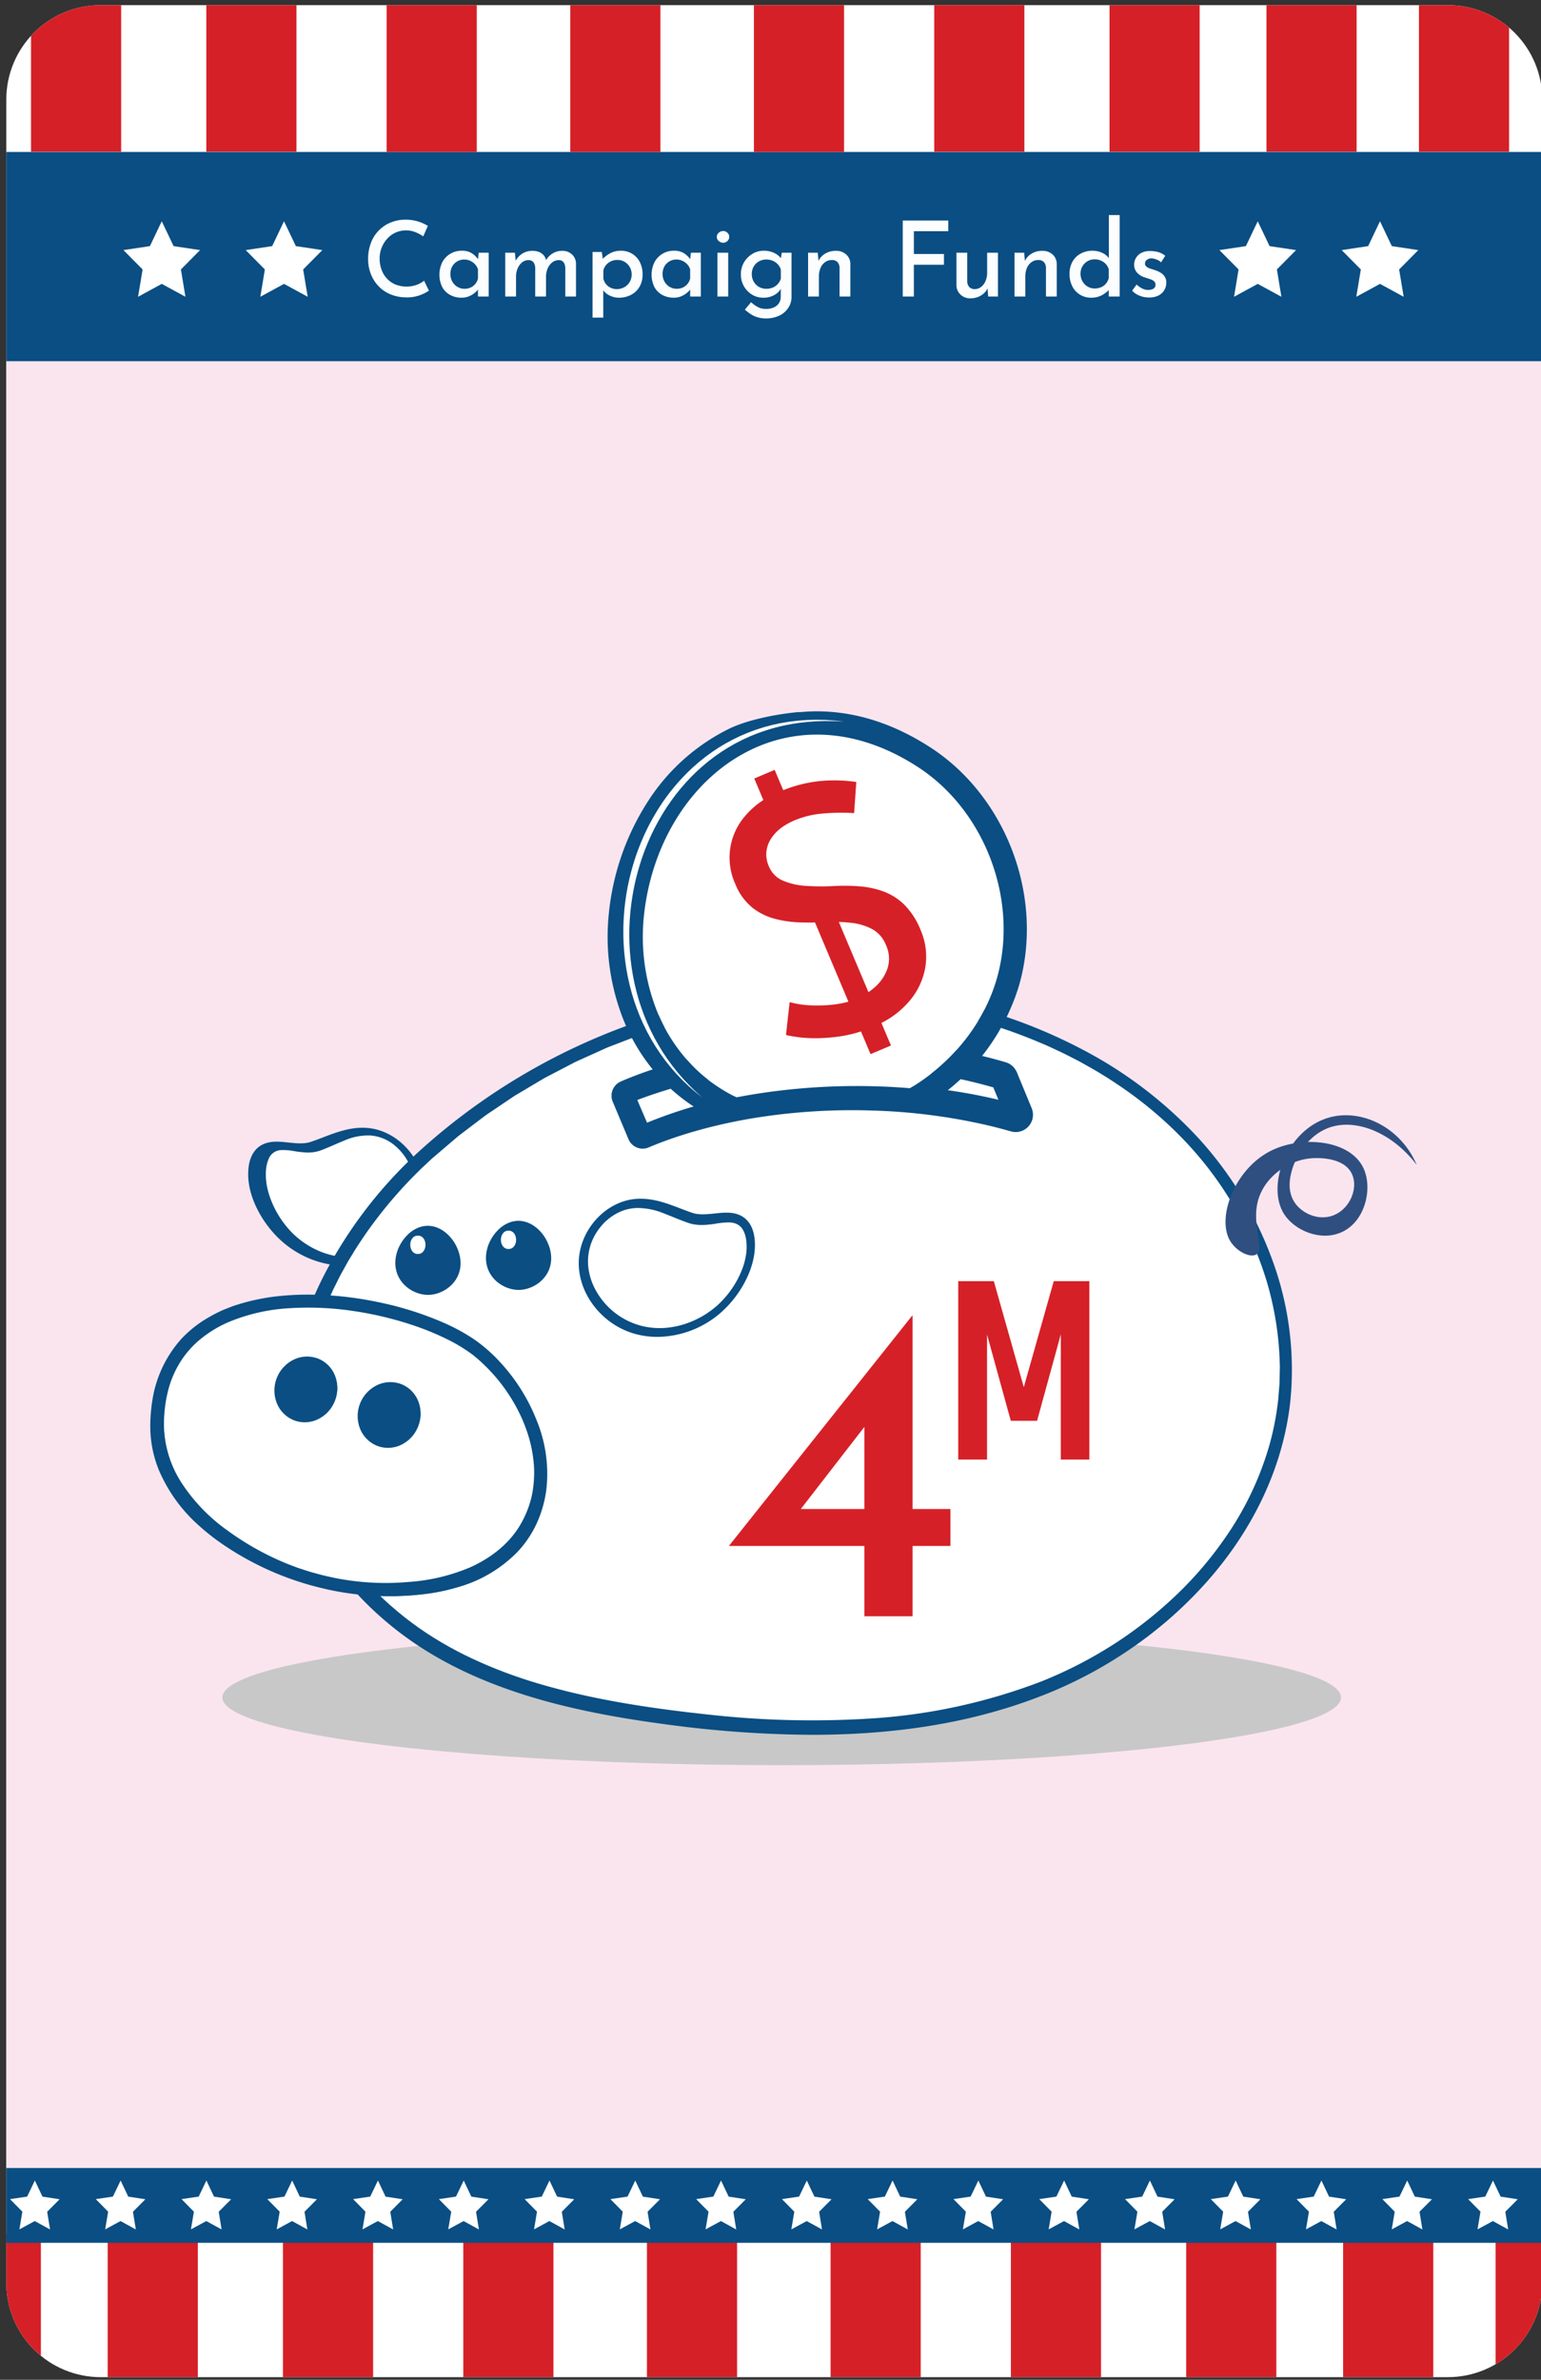
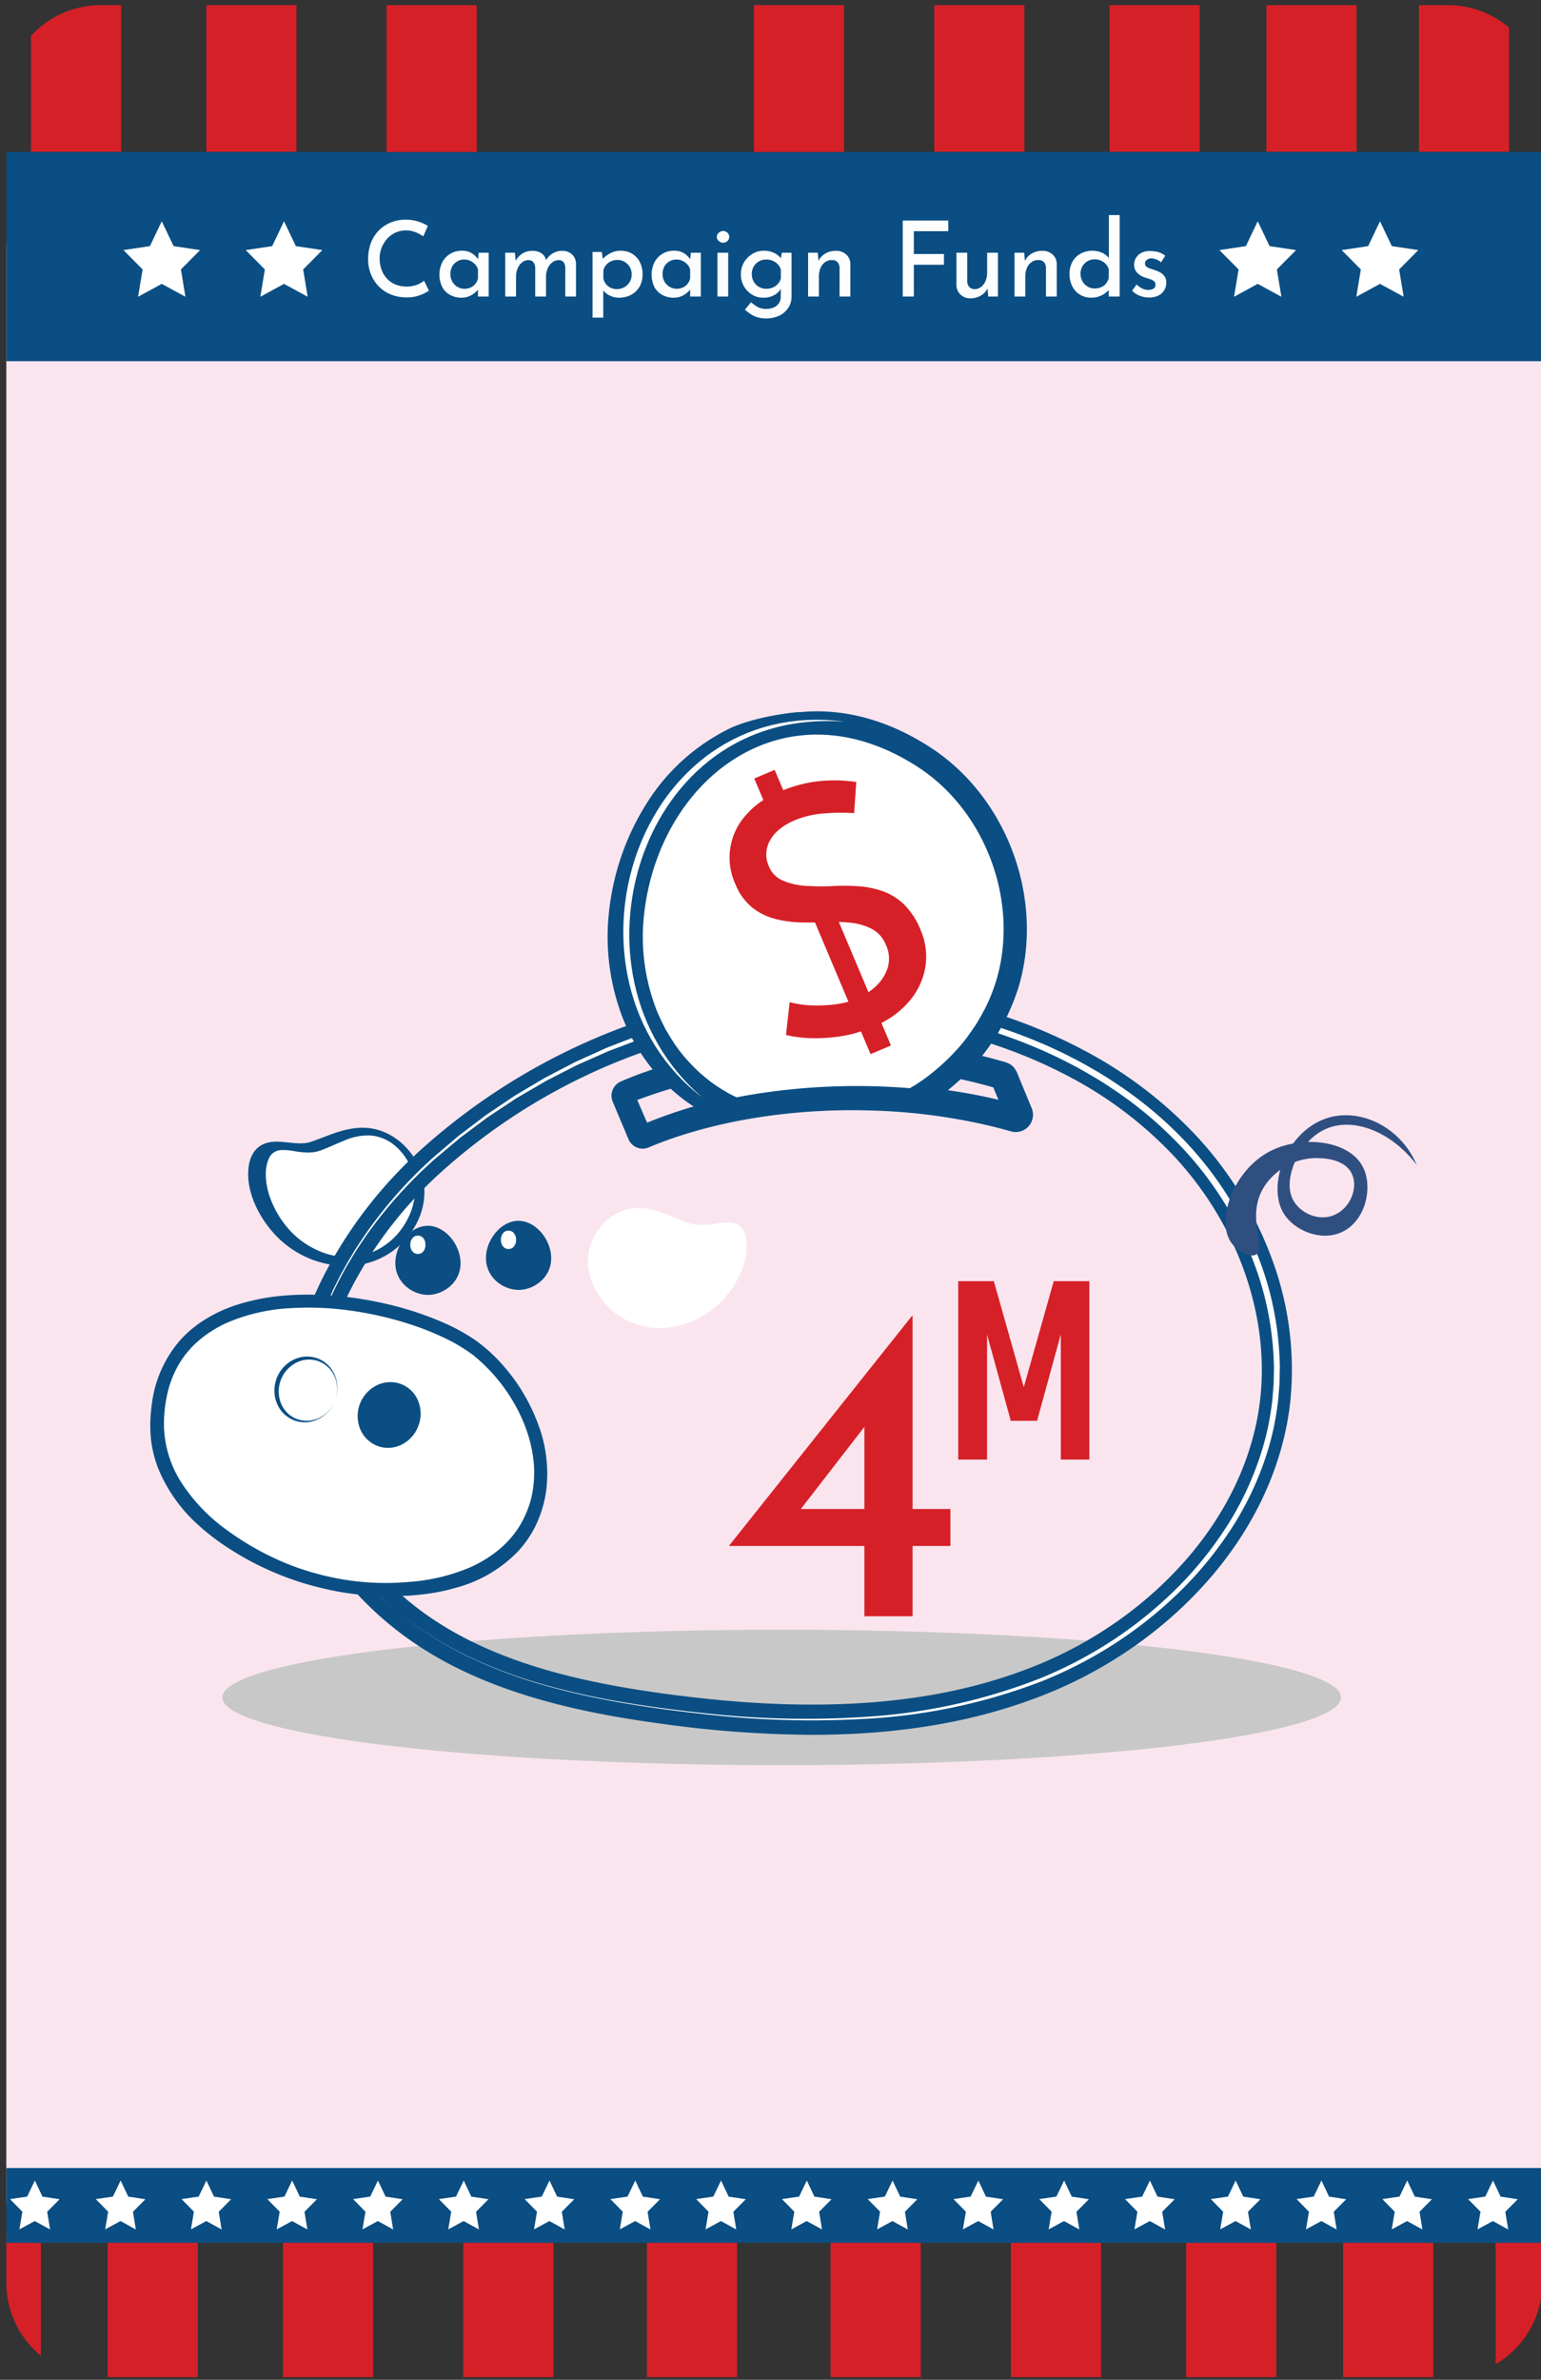
<svg xmlns="http://www.w3.org/2000/svg" viewBox="0 0 548.821 847.303">
  <rect x="0" y="0" width="548.821" height="847.303" fill="#333333" stroke="none" />
  <defs>
    <style>.cls-1{fill:none;}.cls-2{clip-path:url(#clip-path);}.cls-3,.cls-7{fill:#fff;}.cls-3{stroke:#fff;stroke-miterlimit:10;stroke-width:2.571px;}.cls-4{fill:#fae5ef;}.cls-5{fill:#d62027;}.cls-6{fill:#0a4e83;}.cls-8{fill:#c8c8c8;}.cls-9{fill:#2f4f81;}.cls-10{fill:#0c4e83;}.cls-11{fill:#0a4e82;}.cls-12{fill:#fcfdff;}</style>
    <clipPath id="clip-path">
      <path class="cls-1" d="M35.835,1.827H515.686A33.592,33.592,0,0,1,549.278,35.419V812.777a33.589,33.589,0,0,1-33.589,33.589H35.835A33.589,33.589,0,0,1,2.247,812.777V35.415A33.588,33.588,0,0,1,35.835,1.827Z" />
    </clipPath>
  </defs>
  <title>card_type-card</title>
  <g id="new_safe_zone" data-name="new safe zone">
    <g class="cls-2">
-       <rect class="cls-3" x="-29.61" y="-33.239" width="606.137" height="904.394" />
      <rect class="cls-4" x="-29.61" y="86.76" width="606.137" height="698.308" />
      <rect class="cls-5" x="-17.546" y="795.25" width="32.108" height="75.821" />
      <rect class="cls-5" x="478.349" y="795.25" width="32.108" height="75.821" />
      <rect class="cls-5" x="532.655" y="795.25" width="32.108" height="75.821" />
      <rect class="cls-5" x="38.346" y="795.25" width="32.108" height="75.821" />
      <rect class="cls-5" x="422.456" y="795.25" width="32.108" height="75.821" />
      <rect class="cls-5" x="100.779" y="795.25" width="32.108" height="75.821" />
      <rect class="cls-5" x="360.024" y="795.25" width="32.108" height="75.821" />
      <rect class="cls-5" x="164.995" y="795.334" width="32.108" height="75.821" />
      <rect class="cls-5" x="295.807" y="795.334" width="32.108" height="75.821" />
      <rect class="cls-5" x="230.401" y="795.334" width="32.108" height="75.821" />
      <rect class="cls-1" x="-17.546" y="795.419" width="528.003" height="75.652" />
      <rect class="cls-6" x="-28.471" y="771.905" width="605.646" height="26.64" />
      <polygon class="cls-7" points="104.055 776.356 106.77 782.094 112.872 783.029 108.443 787.478 109.469 793.779 104.017 790.791 98.549 793.75 99.609 787.454 95.203 782.982 101.31 782.079 104.055 776.356" />
      <polygon class="cls-7" points="134.603 776.356 137.317 782.094 143.419 783.029 138.99 787.478 140.016 793.779 134.564 790.791 129.096 793.75 130.156 787.454 125.751 782.982 131.858 782.079 134.603 776.356" />
      <polygon class="cls-7" points="42.961 776.356 45.675 782.094 51.777 783.029 47.348 787.478 48.374 793.779 42.922 790.791 37.454 793.75 38.514 787.454 34.109 782.982 40.216 782.079 42.961 776.356" />
      <polygon class="cls-7" points="73.508 776.356 76.223 782.094 82.325 783.029 77.896 787.478 78.922 793.779 73.47 790.791 68.002 793.75 69.061 787.454 64.656 782.982 70.763 782.079 73.508 776.356" />
      <polygon class="cls-7" points="226.245 776.356 228.959 782.094 235.061 783.029 230.632 787.478 231.658 793.779 226.206 790.791 220.738 793.75 221.798 787.454 217.393 782.982 223.499 782.079 226.245 776.356" />
      <polygon class="cls-7" points="256.792 776.356 259.507 782.094 265.609 783.029 261.18 787.478 262.205 793.779 256.753 790.791 251.286 793.75 252.345 787.454 247.94 782.982 254.047 782.079 256.792 776.356" />
      <polygon class="cls-7" points="165.15 776.356 167.865 782.094 173.967 783.029 169.538 787.478 170.563 793.779 165.112 790.791 159.644 793.75 160.703 787.454 156.298 782.982 162.405 782.079 165.15 776.356" />
      <polygon class="cls-7" points="195.697 776.356 198.412 782.094 204.514 783.029 200.085 787.478 201.111 793.779 195.659 790.791 190.191 793.75 191.251 787.454 186.845 782.982 192.952 782.079 195.697 776.356" />
      <polygon class="cls-7" points="12.414 776.356 15.128 782.094 21.23 783.029 16.801 787.478 17.827 793.779 12.375 790.791 6.907 793.75 7.967 787.454 3.562 782.982 9.668 782.079 12.414 776.356" />
      <polygon class="cls-7" points="470.623 776.356 473.338 782.094 479.44 783.029 475.011 787.478 476.037 793.779 470.585 790.791 465.117 793.75 466.176 787.454 461.771 782.982 467.878 782.079 470.623 776.356" />
      <polygon class="cls-7" points="501.171 776.356 503.885 782.094 509.987 783.029 505.558 787.478 506.584 793.779 501.132 790.791 495.664 793.75 496.724 787.454 492.319 782.982 498.425 782.079 501.171 776.356" />
      <polygon class="cls-7" points="409.529 776.356 412.243 782.094 418.345 783.029 413.916 787.478 414.942 793.779 409.49 790.791 404.022 793.75 405.082 787.454 400.677 782.982 406.783 782.079 409.529 776.356" />
      <polygon class="cls-7" points="440.076 776.356 442.791 782.094 448.893 783.029 444.463 787.478 445.489 793.779 440.037 790.791 434.57 793.75 435.629 787.454 431.224 782.982 437.331 782.079 440.076 776.356" />
      <polygon class="cls-7" points="531.718 776.356 534.433 782.094 540.534 783.029 536.105 787.478 537.131 793.779 531.679 790.791 526.212 793.75 527.271 787.454 522.866 782.982 528.973 782.079 531.718 776.356" />
      <polygon class="cls-7" points="348.434 776.356 351.149 782.094 357.251 783.029 352.822 787.478 353.847 793.779 348.395 790.791 342.928 793.75 343.987 787.454 339.582 782.982 345.689 782.079 348.434 776.356" />
      <polygon class="cls-7" points="378.981 776.356 381.696 782.094 387.798 783.029 383.369 787.478 384.395 793.779 378.943 790.791 373.475 793.75 374.535 787.454 370.129 782.982 376.236 782.079 378.981 776.356" />
      <polygon class="cls-7" points="287.339 776.356 290.054 782.094 296.156 783.029 291.727 787.478 292.753 793.779 287.301 790.791 281.833 793.75 282.893 787.454 278.487 782.982 284.594 782.079 287.339 776.356" />
      <polygon class="cls-7" points="317.887 776.356 320.601 782.094 326.703 783.029 322.274 787.478 323.3 793.779 317.848 790.791 312.38 793.75 313.44 787.454 309.035 782.982 315.141 782.079 317.887 776.356" />
      <ellipse id="Shadow" class="cls-8" cx="278.395" cy="604.358" rx="199.205" ry="24.118" />
      <g id="Pig">
        <path class="cls-6" d="M123.128,450.714a34.806,34.806,0,0,1-22.18-8.28C94.127,436.692,87.332,425.86,88.53,415.644c.359-3.06,1.679-7.025,5.927-8.537,2.587-.92,5.345-.631,8.265-.325,2.717.285,5.526.58,7.901-.207h0c1.417-.47,2.829-1.01,4.325-1.582,4.764-1.822,9.69-3.708,15.227-3.443,11.453.545,21.248,11.504,20.963,23.45-.263,10.99-8.56,21.318-19.728,24.558A29.722,29.722,0,0,1,123.128,450.714Zm-24.623-36.272a4.457,4.457,0,0,0-1.382.16c-.447.159-.643,1.548-.693,1.969-.604,5.145,2.57,13.826,9.64,19.778,6.59,5.548,15.666,7.734,23.124,5.571,7.798-2.262,13.813-9.617,13.992-17.109.183-7.673-6.199-14.973-13.39-15.315-3.87-.183-7.824,1.327-12.007,2.927-1.512.578-3.076,1.177-4.665,1.703-4.002,1.326-8.011.906-11.233.568C100.741,414.573,99.492,414.442,98.505,414.442Z" />
        <path class="cls-7" d="M113.992,409.801c5.615-2.009,11.117-5.205,17.025-4.901,8.975.462,16.36,9.976,16.146,19.676a23.345,23.345,0,0,1-15.849,21.148c-8.629,2.703-18.312-.195-25.186-6.444-5.784-5.258-11.296-15.09-10.367-23.636C96.877,405.368,106.009,412.657,113.992,409.801Z" />
        <path class="cls-7" d="M113.953,409.692c2.924-1.06,5.723-2.429,8.636-3.589a21.075,21.075,0,0,1,9.334-1.827,15.361,15.361,0,0,1,8.941,3.799,20.201,20.201,0,0,1,5.578,7.948l.426,1.143.32,1.177a23.04,23.04,0,0,1,.484,2.383,20.438,20.438,0,0,1,.07,4.834,23.92,23.92,0,0,1-2.883,9.04,24.789,24.789,0,0,1-14.215,11.96,23.53,23.53,0,0,1-9.555.852,27.422,27.422,0,0,1-9.216-2.827,30.568,30.568,0,0,1-7.835-5.665,34.885,34.885,0,0,1-5.722-7.761,34.29,34.29,0,0,1-1.991-4.405,25.932,25.932,0,0,1-1.3-4.679,21.564,21.564,0,0,1-.332-4.879,12.858,12.858,0,0,1,1.118-4.861,4.906,4.906,0,0,1,4.197-2.845,20.582,20.582,0,0,1,4.769.364,35.987,35.987,0,0,0,4.621.496A13.345,13.345,0,0,0,113.953,409.692Zm.078.217c-2.993,1.103-6.243.795-9.323.569a17.669,17.669,0,0,0-4.545.054,4.144,4.144,0,0,0-1.862.815,3.888,3.888,0,0,0-1.108,1.614,12.432,12.432,0,0,0-.558,4.272,24.735,24.735,0,0,0,.567,4.404,33.641,33.641,0,0,0,15.671,21.025,25.154,25.154,0,0,0,17.441,2.68,20.422,20.422,0,0,0,8.121-4.001,22.447,22.447,0,0,0,5.763-7.091,17.577,17.577,0,0,0,.929-2.099,19.994,19.994,0,0,0,.711-2.176,20.85,20.85,0,0,0,.624-4.501,19.269,19.269,0,0,0-.378-4.474,21.059,21.059,0,0,0-1.412-4.238A21.495,21.495,0,0,0,139.53,409.6a15.718,15.718,0,0,0-7.77-3.887,19.568,19.568,0,0,0-8.974.948C119.819,407.565,116.972,408.865,114.031,409.909Z" />
        <path class="cls-6" d="M289.184,617.665a399.892,399.892,0,0,1-53.95-3.989c-20.396-2.777-36.583-6.286-50.94-11.042-18.414-6.1-33.477-14.167-46.052-24.662h0c-11.891-9.925-20.985-21.254-27.03-33.672a88.306,88.306,0,0,1-8.886-37.344,102.604,102.604,0,0,1,3.246-27.038,125.664,125.664,0,0,1,9.89-26.004,157.866,157.866,0,0,1,35.126-45.181,224.881,224.881,0,0,1,87.682-48.42c33.43-9.597,68.032-10.916,100.065-3.816a186.965,186.965,0,0,1,47.684,17.443,152.285,152.285,0,0,1,40.376,30.824,130.796,130.796,0,0,1,26.715,43.777,113.024,113.024,0,0,1,6.389,50.783c-2.541,22.518-12.633,44.403-29.186,63.288a147.946,147.946,0,0,1-26.535,23.664,155.36,155.36,0,0,1-31.255,16.894c-20.385,8.152-42.606,12.764-67.932,14.1Q297.056,617.665,289.184,617.665ZM145.129,569.72c11.52,9.615,25.436,17.043,42.545,22.711,13.713,4.543,29.286,7.909,49.01,10.595,25.149,3.425,47.176,4.572,67.338,3.508,24.132-1.274,45.233-5.639,64.508-13.347a144.587,144.587,0,0,0,29.089-15.724,137.182,137.182,0,0,0,24.609-21.938c15.101-17.228,24.295-37.079,26.588-57.408,3.35-29.695-7.984-61.868-30.321-86.064a141.587,141.587,0,0,0-37.543-28.635,176.219,176.219,0,0,0-44.945-16.429c-30.288-6.714-63.06-5.45-94.773,3.654a214.07,214.07,0,0,0-83.469,46.089A147.017,147.017,0,0,0,125.04,458.789c-8.107,15.924-12.245,32.513-11.968,47.973a77.633,77.633,0,0,0,7.804,32.833C126.251,550.639,134.411,560.775,145.129,569.72Z" />
-         <path class="cls-7" d="M141.685,573.846c26.041,21.734,60.665,29.929,94.274,34.505,45.08,6.139,92.323,6.718,134.567-10.174s78.53-54.249,83.631-99.458c3.69-32.7-9.391-66.133-31.713-90.312s-53.146-39.544-85.274-46.665c-64.518-14.3-134.268,7.264-182.994,50.99C106.842,455.208,84.517,526.131,141.685,573.846Z" />
        <path class="cls-7" d="M141.685,573.846a123.96,123.96,0,0,0,25.13,15.919,166.383,166.383,0,0,0,27.928,10.328c19.164,5.347,38.937,8.094,58.692,10.148a325.572,325.572,0,0,0,59.519.686,203.963,203.963,0,0,0,57.75-13.461A151.46,151.46,0,0,0,396.91,583.593a147.472,147.472,0,0,0,22.898-18.794,130.463,130.463,0,0,0,18.28-23.236A111.19,111.19,0,0,0,449.974,514.59a96.186,96.186,0,0,0,2.953-14.448c.188-1.216.285-2.442.374-3.669l.293-3.678c.054-1.228.051-2.459.08-3.688.003-1.23.09-2.46.001-3.689a110.502,110.502,0,0,0-4.777-29.053,123.534,123.534,0,0,0-30.211-50.15,139.833,139.833,0,0,0-22.793-18.775c-4.082-2.776-8.364-5.244-12.682-7.635-2.194-1.131-4.377-2.29-6.603-3.356-2.245-1.03-4.455-2.136-6.746-3.065a182.807,182.807,0,0,0-28.071-9.458c-4.786-1.26-9.671-2.042-14.524-2.981-2.418-.53-4.887-.728-7.339-1.041l-7.365-.872a207.204,207.204,0,0,0-59.044,3.856c-.607.121-1.218.223-1.822.358l-1.801.454-3.602.909c-2.395.628-4.817,1.162-7.191,1.867l-7.09,2.227L228.47,369.817c-1.168.411-2.32.868-3.481,1.299l-6.956,2.624c-1.17.41-2.295.932-3.428,1.433l-3.399,1.505-3.4,1.505c-1.128.511-2.282.972-3.371,1.565l-6.621,3.386-3.311,1.695-3.211,1.875-6.424,3.751c-1.088.598-2.093,1.328-3.134,2l-3.102,2.053-3.103,2.053c-1.037.681-2.077,1.357-3.054,2.122l-5.962,4.452c-.988.749-2.002,1.468-2.969,2.243l-2.849,2.393-5.699,4.787c-.957.79-1.833,1.669-2.754,2.5-.901.851-1.84,1.663-2.711,2.546-14.19,13.824-26.063,30.255-33.597,48.659l-1.378,3.459-1.219,3.518-.606,1.76c-.19.591-.351,1.19-.527,1.785l-1.038,3.576-.861,3.622-.427,1.812-.336,1.831-.658,3.665-.457,3.695-.224,1.848-.12,1.858c-.075,1.239-.172,2.477-.23,3.716.02,2.481-.114,4.968.099,7.444a82.233,82.233,0,0,0,13.823,41.932A103.718,103.718,0,0,0,141.685,573.846Zm0,0a103.77,103.77,0,0,1-19.982-22.011,82.399,82.399,0,0,1-13.966-41.968c-.22-2.482-.093-4.974-.12-7.463.054-1.243.147-2.484.219-3.727l.115-1.863.219-1.854.448-3.707.65-3.677.332-1.837.422-1.818.854-3.635,1.03-3.589c.175-.597.335-1.199.523-1.792l.603-1.767,1.212-3.531,1.372-3.473.689-1.735.765-1.703,1.53-3.406,1.67-3.339c.549-1.117,1.111-2.228,1.733-3.307l1.812-3.265c.618-1.081,1.288-2.13,1.931-3.196,1.26-2.149,2.686-4.192,4.061-6.268a158.345,158.345,0,0,1,19.205-22.843c.869-.893,1.806-1.716,2.705-2.578.919-.841,1.794-1.731,2.749-2.532l5.685-4.848,2.844-2.424c.966-.785,1.977-1.514,2.963-2.274l5.955-4.515c.977-.776,2.016-1.463,3.052-2.154l3.101-2.086,3.102-2.086c1.042-.683,2.046-1.425,3.135-2.033l6.428-3.817,3.214-1.909,3.315-1.728,6.632-3.454c1.092-.604,2.248-1.076,3.379-1.599l3.408-1.539,3.408-1.539c1.136-.513,2.265-1.045,3.439-1.467l6.979-2.693c1.166-.443,2.322-.91,3.495-1.333l3.56-1.147,7.123-2.295c2.385-.727,4.82-1.284,7.229-1.934l3.622-.942,1.811-.471c.607-.141,1.222-.249,1.833-.375a206.523,206.523,0,0,1,59.559-4.28l7.448.859c2.48.309,4.977.504,7.424,1.032,4.911.933,9.855,1.713,14.696,2.972a184.956,184.956,0,0,1,28.426,9.487c2.321.934,4.564,2.047,6.84,3.084,2.259,1.074,4.474,2.242,6.701,3.382,4.385,2.411,8.734,4.902,12.885,7.707a141.261,141.261,0,0,1,23.213,19.022,125.812,125.812,0,0,1,30.62,51.163,112.666,112.666,0,0,1,4.786,29.644c.086,1.254-.005,2.511-.012,3.766-.033,1.255-.034,2.512-.093,3.766l-.309,3.755c-.095,1.252-.199,2.504-.394,3.746a98.226,98.226,0,0,1-3.057,14.738,110.95,110.95,0,0,1-12.263,27.378,132.204,132.204,0,0,1-18.696,23.414,148.996,148.996,0,0,1-23.274,18.82,152.756,152.756,0,0,1-26.534,13.8,204.907,204.907,0,0,1-58.125,13.106,331.983,331.983,0,0,1-59.616-1.08c-19.763-2.112-39.539-4.918-58.705-10.324a166.528,166.528,0,0,1-27.919-10.416A124.006,124.006,0,0,1,141.685,573.846Z" />
        <path class="cls-6" d="M138.789,568.233a99.712,99.712,0,0,1-24.224-3.018A106.615,106.615,0,0,1,78.772,548.676a67.462,67.462,0,0,1-16.75-16.626,43.217,43.217,0,0,1-7.986-24.686h0c.022-16.624,6.6-29.531,19.022-37.327,17.078-10.717,40.58-9.217,53.069-7.37,18.271,2.703,36.069,9.427,45.343,17.129a66.039,66.039,0,0,1,18.684,25.656c4.693,11.623,5.268,23.198,1.662,33.474a38.891,38.891,0,0,1-16.465,20.351,58.223,58.223,0,0,1-22.467,7.926A97,97,0,0,1,138.789,568.233ZM62.994,507.381c-.008,6.042,1.998,12.052,5.96,17.862A57.798,57.798,0,0,0,83.32,539.416a98.503,98.503,0,0,0,33.072,15.277,90.869,90.869,0,0,0,35.404,1.841,50.276,50.276,0,0,0,19.386-6.77A28.943,28.943,0,0,0,183.56,534.755c3.256-9.278.999-18.507-1.468-24.616a56.215,56.215,0,0,0-15.721-21.505c-8.046-6.683-24.66-12.831-41.341-15.299a102.14,102.14,0,0,0-26.05-.696c-8.716.997-16.04,3.326-21.771,6.922-9.549,5.992-14.199,15.092-14.216,27.819Z" />
        <path class="cls-6" d="M138.789,568.313a101.976,101.976,0,0,1-24.351-2.915,105.922,105.922,0,0,1-33.748-14.643,79.356,79.356,0,0,1-9.798-7.54,55.397,55.397,0,0,1-14.396-20.006,41.487,41.487,0,0,1-2.846-12.079,46.486,46.486,0,0,1-.054-6.202,58.184,58.184,0,0,1,.642-6.153,42.321,42.321,0,0,1,10.361-22.087,41.294,41.294,0,0,1,9.661-7.619,52.341,52.341,0,0,1,5.497-2.792l2.874-1.118c.957-.376,1.954-.637,2.929-.96a77.251,77.251,0,0,1,12.048-2.539,99.559,99.559,0,0,1,12.296-.717,122.979,122.979,0,0,1,24.476,2.607,116.146,116.146,0,0,1,23.527,7.357,68.533,68.533,0,0,1,10.894,5.919,55.351,55.351,0,0,1,9.348,8.195,66.175,66.175,0,0,1,13.089,20.966,49.795,49.795,0,0,1,3.328,24.459,41.889,41.889,0,0,1-3.428,11.961,37.682,37.682,0,0,1-6.972,10.27,47.704,47.704,0,0,1-21.081,12.429,70.998,70.998,0,0,1-12.036,2.491A97.371,97.371,0,0,1,138.789,568.313Zm0-.16a97.125,97.125,0,0,0,12.226-.834A64.179,64.179,0,0,0,162.952,564.68c7.73-2.52,15.035-6.683,20.442-12.72a39,39,0,0,0,9.662-21.704,49.385,49.385,0,0,0-3.355-23.676,66.009,66.009,0,0,0-12.778-20.433,53.748,53.748,0,0,0-9.018-8.015,66.987,66.987,0,0,0-10.611-5.853,126.029,126.029,0,0,0-47.399-10.461,79.525,79.525,0,0,0-24.174,2.919c-.967.316-1.958.568-2.907.935l-2.853,1.091a51.843,51.843,0,0,0-5.454,2.733,39.171,39.171,0,0,0-9.501,7.567,38.694,38.694,0,0,0-6.609,10.168,43.576,43.576,0,0,0-3.28,11.679,57.618,57.618,0,0,0-.517,6.06,45.321,45.321,0,0,0,.163,6.06,41.227,41.227,0,0,0,2.959,11.682,49.237,49.237,0,0,0,5.976,10.493,67.322,67.322,0,0,0,8.13,8.991,78.076,78.076,0,0,0,9.558,7.522c3.377,2.27,6.844,4.41,10.434,6.336a105.02,105.02,0,0,0,22.719,8.94A97.725,97.725,0,0,0,138.789,568.153Z" />
        <path class="cls-6" d="M63.074,507.381a28.777,28.777,0,0,0,1.922,10.062,36.158,36.158,0,0,0,5.028,8.942,60.136,60.136,0,0,0,15.178,13.72,102.399,102.399,0,0,0,37.812,15.321,91.55,91.55,0,0,0,20.451,1.485,87.11,87.11,0,0,0,10.232-1.025,53.875,53.875,0,0,0,9.909-2.678,39.862,39.862,0,0,0,9.075-4.753,30.018,30.018,0,0,0,7.22-7.199,28.358,28.358,0,0,0,4.68-19.433,45.462,45.462,0,0,0-6.904-19.055,57.222,57.222,0,0,0-6.145-8.148,47.767,47.767,0,0,0-7.511-6.831,73.956,73.956,0,0,0-18.433-8.68,126.137,126.137,0,0,0-19.93-4.838,112.03,112.03,0,0,0-20.448-1.337A68.211,68.211,0,0,0,85.1,476.328c-6.416,2.209-12.468,5.983-16.481,11.568a28.027,28.027,0,0,0-4.269,9.282A41.714,41.714,0,0,0,63.074,507.381Zm-.16,0a41.921,41.921,0,0,1,1.167-10.272,28.794,28.794,0,0,1,11.456-16.871,40.355,40.355,0,0,1,9.201-4.897,65.825,65.825,0,0,1,20.415-3.927,105.417,105.417,0,0,1,20.758,1.228c3.432.511,6.834,1.203,10.207,2.012,3.371.815,6.718,1.743,10,2.877a75.418,75.418,0,0,1,18.775,9.035,53.746,53.746,0,0,1,13.832,15.564,46.495,46.495,0,0,1,6.728,19.611,29.596,29.596,0,0,1-5.091,19.839c-4.047,5.723-10.14,9.634-16.557,12.146a68.528,68.528,0,0,1-20.294,4.075,90.698,90.698,0,0,1-20.729-1.07,93.508,93.508,0,0,1-19.961-5.776,95.747,95.747,0,0,1-18.184-10.02,61.141,61.141,0,0,1-14.951-14.303,39.509,39.509,0,0,1-4.939-9.097A28.999,28.999,0,0,1,62.914,507.381Z" />
        <path class="cls-7" d="M58.515,507.373c-.021,15.914,11.105,28.593,22.531,36.673C102.337,559.102,127.81,565.47,152.34,561.869c14.242-2.091,29.779-9.161,35.347-25.028,6.685-19.05-4.602-40.861-18.767-52.626C145.523,464.783,58.59,449.491,58.515,507.373Z" />
        <path class="cls-7" d="M58.633,507.373a34.303,34.303,0,0,0,1.879,11.054,39.988,39.988,0,0,0,5.168,9.947,61.54,61.54,0,0,0,16.197,15.339,108.728,108.728,0,0,0,41.175,16.803c1.831.364,3.684.581,5.532.852,1.851.236,3.714.375,5.575.537a95.554,95.554,0,0,0,11.21.032c.933-.063,1.871-.078,2.801-.18l2.793-.295c.935-.083,1.86-.212,2.782-.363.927-.126,1.844-.305,2.76-.491a54.747,54.747,0,0,0,10.682-3.349,40.818,40.818,0,0,0,9.591-5.721,33.522,33.522,0,0,0,7.364-8.331c.242-.397.51-.779.73-1.188l.632-1.243.633-1.243.515-1.296a18.29,18.29,0,0,0,.905-2.634c.238-.898.519-1.785.722-2.689a39.395,39.395,0,0,0,.595-11.075,47.336,47.336,0,0,0-2.438-10.83l-.988-2.601c-.348-.859-.768-1.69-1.144-2.537-.196-.42-.374-.848-.585-1.262l-.658-1.227c-.454-.809-.842-1.654-1.348-2.433a61.12,61.12,0,0,0-14.487-16.662,55.11,55.11,0,0,0-9.521-5.612,94.636,94.636,0,0,0-10.356-4.15,129.038,129.038,0,0,0-21.731-5.242,113.185,113.185,0,0,0-22.29-1.268,68.285,68.285,0,0,0-21.761,4.325,40.303,40.303,0,0,0-9.664,5.442,32.967,32.967,0,0,0-7.538,8.154C60.245,492.219,58.674,499.891,58.633,507.373Zm-.236,0a48.777,48.777,0,0,1,1.231-11.246,35.84,35.84,0,0,1,4.178-10.538,32.055,32.055,0,0,1,3.335-4.636,32.457,32.457,0,0,1,4.079-4.019,42.131,42.131,0,0,1,9.738-6.024,65.686,65.686,0,0,1,22.236-5.138,107.466,107.466,0,0,1,22.794,1.023,123.445,123.445,0,0,1,22.157,5.404,96.985,96.985,0,0,1,10.574,4.369,57.341,57.341,0,0,1,9.858,5.96A61.207,61.207,0,0,1,183.332,500.01a56.83,56.83,0,0,1,4.628,10.484,48.798,48.798,0,0,1,2.2,11.24,40.54,40.54,0,0,1-.892,11.401,36.734,36.734,0,0,1-4.423,10.511c-4.076,6.501-10.43,11.258-17.328,14.359a67.832,67.832,0,0,1-22.056,5.242,92.241,92.241,0,0,1-22.735-.804l-2.814-.48-2.789-.61c-1.869-.371-3.695-.913-5.535-1.401-1.838-.497-3.632-1.141-5.45-1.705-1.777-.681-3.572-1.323-5.317-2.083A99.523,99.523,0,0,1,81.028,544.926,62.972,62.972,0,0,1,65.169,528.72,38.88,38.88,0,0,1,58.397,507.373Z" />
-         <path class="cls-6" d="M234.135,475.983a29.707,29.707,0,0,1-8.282-1.155c-11.168-3.24-19.465-13.568-19.728-24.558-.286-11.947,9.51-22.905,20.963-23.45,5.535-.263,10.463,1.621,15.228,3.443,1.495.572,2.907,1.112,4.324,1.582h0c2.375.787,5.185.492,7.901.207,2.92-.306,5.678-.596,8.265.325,2.345.834,5.277,2.992,5.927,8.536.549,4.682-.574,9.915-3.247,15.133a38.444,38.444,0,0,1-9.17,11.656A34.813,34.813,0,0,1,234.135,475.983ZM228.116,434.75c-.217,0-.433.005-.65.015-7.191.343-13.573,7.643-13.39,15.316.179,7.492,6.194,14.847,13.992,17.108,7.458,2.164,16.534-.024,23.124-5.571,5.277-4.442,10.449-12.884,9.64-19.778-.05-.422-.246-1.81-.693-1.969-.886-.315-2.95-.099-4.77.092-3.221.338-7.231.758-11.233-.568h0c-1.589-.526-3.152-1.125-4.664-1.703C235.524,436.182,231.781,434.75,228.116,434.75Z" />
        <path class="cls-7" d="M245.389,435.62c-5.974-1.979-11.826-5.127-18.112-4.827-9.547.455-17.404,9.827-17.176,19.383s7.68,18.17,16.86,20.833,19.481-.192,26.793-6.348c6.153-5.18,12.017-14.865,11.029-23.284C263.596,431.254,253.881,438.434,245.389,435.62Z" />
        <path class="cls-7" d="M245.352,435.732c-3.056-1-6.024-2.256-9.102-3.12a23.543,23.543,0,0,0-9.295-1.041,17.075,17.075,0,0,0-4.385,1.197c-.347.151-.68.336-1.02.501a7.072,7.072,0,0,0-.99.553l-.97.59-.912.681a21.059,21.059,0,0,0-5.779,6.975,18.013,18.013,0,0,0-2.086,8.864,18.898,18.898,0,0,0,.7,4.611,21.098,21.098,0,0,0,1.83,4.339,22.568,22.568,0,0,0,14.849,10.769,26.934,26.934,0,0,0,9.291.205,31.344,31.344,0,0,0,8.845-2.773,30.21,30.21,0,0,0,7.605-5.227,35.478,35.478,0,0,0,5.78-7.219,28.972,28.972,0,0,0,3.6-8.453l.246-1.116.158-1.126a8.977,8.977,0,0,0,.112-1.129,9.65,9.65,0,0,0,.046-1.132,9.491,9.491,0,0,0-.774-4.27,4.087,4.087,0,0,0-3.415-2.095,26.877,26.877,0,0,0-4.721.02C251.779,436.533,248.452,436.786,245.352,435.732Zm.074-.224c3.06.987,6.324.662,9.471.176a27.536,27.536,0,0,1,4.88-.452,6.731,6.731,0,0,1,2.569.557,5.01,5.01,0,0,1,2.083,1.819,7.92,7.92,0,0,1,1.042,2.461,12.68,12.68,0,0,1,.26,1.266l.13,1.269a18.748,18.748,0,0,1-.327,5.054,24.336,24.336,0,0,1-1.448,4.808,31.888,31.888,0,0,1-2.218,4.471,34.576,34.576,0,0,1-6.263,7.722,32.542,32.542,0,0,1-8.335,5.433,30.684,30.684,0,0,1-9.554,2.621,26.56,26.56,0,0,1-9.828-.806,25.983,25.983,0,0,1-15.205-11.638,22.42,22.42,0,0,1-3.18-9.25,19.27,19.27,0,0,1,1.628-9.803,20.295,20.295,0,0,1,2.658-4.281,23.427,23.427,0,0,1,1.692-1.881c.308-.289.633-.56.953-.836a8.739,8.739,0,0,1,.998-.782,17.446,17.446,0,0,1,4.453-2.41,16.279,16.279,0,0,1,4.965-.932,24.907,24.907,0,0,1,9.595,1.932C239.461,433.175,242.388,434.486,245.426,435.508Z" />
        <path class="cls-6" d="M228.872,408.966a5.448,5.448,0,0,1-5.016-3.348l-5.589-13.407a5.454,5.454,0,0,1,2.878-7.09c8.961-3.835,24.071-9.035,45.167-12.024a233.052,233.052,0,0,1,61.622-.405A189.158,189.158,0,0,1,357.96,378.976a5.414,5.414,0,0,1,3.474,3.121l5.304,12.723a5.436,5.436,0,0,1-6.502,7.32,180.707,180.707,0,0,0-26.728-5.434,224.802,224.802,0,0,0-59.426.385c-20.197,2.861-34.572,7.797-43.075,11.435A5.42,5.42,0,0,1,228.872,408.966Zm-1.908-17.328,3.425,8.215a183.555,183.555,0,0,1,42.536-10.93,233.053,233.053,0,0,1,61.607-.403,188.68,188.68,0,0,1,22.395,4.199l-2.588-6.209a180.808,180.808,0,0,0-27.43-5.634,224.814,224.814,0,0,0-59.44.387A175.308,175.308,0,0,0,226.964,391.639Z" />
        <path class="cls-6" d="M228.872,408.966a5.464,5.464,0,0,1-4.458-2.305,12.816,12.816,0,0,1-1.125-2.346l-1.009-2.401-4.035-9.605a5.538,5.538,0,0,1,.351-5.059,5.411,5.411,0,0,1,1.847-1.85,24.188,24.188,0,0,1,2.383-1.076q4.819-1.986,9.773-3.624a203.217,203.217,0,0,1,40.693-8.876,231.055,231.055,0,0,1,41.699-1.072c6.948.467,13.881,1.216,20.765,2.341a191.462,191.462,0,0,1,20.412,4.535l1.256.363c.413.127.829.225,1.314.418a6.148,6.148,0,0,1,2.399,1.725,8.194,8.194,0,0,1,1.36,2.487l.995,2.407,3.984,9.645a6.16,6.16,0,0,1-5.597,8.386,6.373,6.373,0,0,1-1.46-.144c-.503-.119-.861-.235-1.295-.352l-2.502-.684q-2.508-.664-5.034-1.257a208.118,208.118,0,0,0-41.158-5.23,218.637,218.637,0,0,0-41.48,2.615,189.413,189.413,0,0,0-20.336,4.445q-5.015,1.401-9.935,3.118c-1.636.581-3.266,1.18-4.879,1.822-.809.316-1.611.646-2.412.982A5.87,5.87,0,0,1,228.872,408.966Zm0,0a5.861,5.861,0,0,0,2.51-.606c.799-.341,1.6-.675,2.407-.996,1.61-.651,3.237-1.26,4.87-1.85q4.907-1.752,9.923-3.175a189.591,189.591,0,0,1,20.329-4.562,222.545,222.545,0,0,1,41.537-3.188c6.956.127,13.911.54,20.831,1.302a174.544,174.544,0,0,1,20.616,3.398q2.548.587,5.08,1.238l2.526.675a7.383,7.383,0,0,0,2.345.43,4.72,4.72,0,0,0,3.796-2.117,4.664,4.664,0,0,0,.45-4.304l-4.024-9.59-1.009-2.401a6.686,6.686,0,0,0-1.116-2.063,4.57,4.57,0,0,0-1.795-1.275c-.322-.13-.753-.237-1.17-.361l-1.246-.359a189.941,189.941,0,0,0-20.222-4.611c-6.818-1.153-13.71-1.936-20.616-2.439a233.369,233.369,0,0,0-41.517.502A199.674,199.674,0,0,0,232.67,380.92q-4.947,1.617-9.779,3.565a24.145,24.145,0,0,0-2.366,1.052,5.26,5.26,0,0,0-1.806,1.789,5.405,5.405,0,0,0-.367,4.939l3.981,9.627.996,2.407a12.793,12.793,0,0,0,1.108,2.346A5.449,5.449,0,0,0,228.872,408.966Z" />
        <path class="cls-6" d="M226.964,391.639l3.518,8.176-.131-.055a170.692,170.692,0,0,1,30.789-9.276,223.403,223.403,0,0,1,31.936-4.137,230.411,230.411,0,0,1,32.218.472c5.354.46,10.701,1.049,16.016,1.903q7.969,1.276,15.812,3.223l-.932,1.082-2.575-6.215.507.452a181.137,181.137,0,0,0-31.619-6.173,238.744,238.744,0,0,0-32.245-1.252,220.026,220.026,0,0,0-32.115,3.338A168.757,168.757,0,0,0,226.964,391.639Zm0,0a169.121,169.121,0,0,1,31.043-9.189,215.585,215.585,0,0,1,32.209-3.792,219.64,219.64,0,0,1,32.439,1.01,182.669,182.669,0,0,1,31.901,6.089l.361.103.146.349,2.602,6.204.618,1.473-1.549-.391q-7.761-1.958-15.669-3.262c-5.264-.869-10.576-1.477-15.896-1.957a239.664,239.664,0,0,0-32.026-.647,222.344,222.344,0,0,0-31.832,3.712,178.095,178.095,0,0,0-30.884,8.606l-.094.036-.037-.091Z" />
        <path class="cls-6" d="M363.041,396.361a1.443,1.443,0,0,1-1.126,1.975,3.318,3.318,0,0,1-1.224-.215l-1.158-.316c-1.546-.412-3.095-.816-4.653-1.178-3.12-.711-6.249-1.383-9.407-1.895-3.153-.533-6.321-.97-9.494-1.337s-6.367-.562-9.545-.851a303.196,303.196,0,0,0-38.245-.12c-6.359.437-12.729.962-19.041,1.934a170.734,170.734,0,0,0-18.798,3.703,143.667,143.667,0,0,0-18.19,5.996l-2.214.911c-.199.077-.329.147-.611.238a1.737,1.737,0,0,1-2.026-.894l-1.928-4.434-3.824-8.815a2.434,2.434,0,0,1-.231-.758,2.001,2.001,0,0,1,.112-.888,1.96,1.96,0,0,1,.495-.751,1.983,1.983,0,0,1,.363-.274c.066-.039.134-.07.202-.104l.14-.059,2.223-.945,2.228-.937,2.255-.864,2.257-.864,2.284-.785c1.525-.518,3.048-1.043,4.595-1.488,3.072-.971,6.188-1.782,9.301-2.609,3.135-.733,6.269-1.476,9.437-2.058a213.825,213.825,0,0,1,38.387-3.938,209.195,209.195,0,0,1,38.431,3.212,190.237,190.237,0,0,1,18.736,4.502l2.304.694,1.15.352.575.176a1.591,1.591,0,0,1,.615.324,1.556,1.556,0,0,1,.415.566l.226.562.447,1.115.894,2.229Zm-.218.091-3.75-8.846-.954-2.205-.477-1.102-.237-.546a1.076,1.076,0,0,0-.3-.386,1.095,1.095,0,0,0-.447-.216l-.578-.16-1.157-.316-2.325-.589a177.924,177.924,0,0,0-18.813-3.602,280.246,280.246,0,0,0-38.151-2.229c-6.367.158-12.736.405-19.076,1.037-3.179.23-6.332.693-9.498,1.046-3.146.493-6.308.9-9.434,1.519a189.78,189.78,0,0,0-18.618,4.282c-1.541.406-3.057.893-4.576,1.372l-2.284.704-2.257.78-2.258.78-2.23.853-2.228.861-.139.054-.066.031a.618.618,0,0,0-.119.082.625.625,0,0,0-.171.235.68.68,0,0,0-.05.291,1.131,1.131,0,0,0,.118.385l3.569,8.921,1.778,4.431a.876.876,0,0,0,.611.472c.276.062.483-.037.905-.209l2.238-.894a179.96,179.96,0,0,1,18.304-5.965,219.813,219.813,0,0,1,37.89-6.855,193.378,193.378,0,0,1,38.526.604c3.186.437,6.377.785,9.55,1.294s6.331,1.089,9.468,1.763c3.136.681,6.265,1.38,9.368,2.187,1.551.406,3.104.798,4.648,1.23l1.157.325a3.15,3.15,0,0,0,1.12.216A1.197,1.197,0,0,0,362.823,396.452Z" />
        <ellipse class="cls-6" cx="138.957" cy="503.933" rx="11.385" ry="10.725" transform="translate(-380.72 447.424) rotate(-68.378)" />
        <path class="cls-6" d="M148.928,507.885a12.17,12.17,0,0,1-5.692,6.349,10.717,10.717,0,0,1-8.62.652,10.904,10.904,0,0,1-6.37-6.176,12.247,12.247,0,0,1,6.18-15.599,10.893,10.893,0,0,1,8.874-.136,10.713,10.713,0,0,1,5.832,6.384A12.173,12.173,0,0,1,148.928,507.885Zm0,0a11.436,11.436,0,0,0-.005-8.445,10.095,10.095,0,0,0-5.918-5.717,9.921,9.921,0,0,0-7.976.629,11.519,11.519,0,0,0-5.501,13.871,9.91,9.91,0,0,0,5.38,5.925,10.092,10.092,0,0,0,8.23-.113A11.438,11.438,0,0,0,148.928,507.885Z" />
-         <ellipse class="cls-6" cx="109.309" cy="494.831" rx="11.385" ry="10.725" transform="translate(-390.982 414.112) rotate(-68.378)" />
        <path class="cls-6" d="M119.279,498.783a12.168,12.168,0,0,1-5.692,6.349,10.716,10.716,0,0,1-8.62.652,10.903,10.903,0,0,1-6.37-6.177,12.245,12.245,0,0,1,6.18-15.599,10.892,10.892,0,0,1,8.874-.136,10.712,10.712,0,0,1,5.832,6.384A12.176,12.176,0,0,1,119.279,498.783Zm0,0a11.435,11.435,0,0,0-.005-8.446,10.094,10.094,0,0,0-5.918-5.717,9.92,9.92,0,0,0-7.975.629,11.518,11.518,0,0,0-5.501,13.871,9.91,9.91,0,0,0,5.38,5.925,10.091,10.091,0,0,0,8.23-.113A11.44,11.44,0,0,0,119.279,498.783Z" />
      </g>
      <g id="Coin">
        <path class="cls-7" d="M324.118,387.45q3.039-1.813,5.923-3.941c11.948-8.834,20.741-21.031,24.759-34.345s3.44-28.339-1.627-42.308-14.256-25.87-25.876-33.511c-11.911-7.833-24.307-11.797-36.338-11.797a53.814,53.814,0,0,0-23.23,5.266c-20.932,9.93-35.653,32.693-38.417,59.406h0a71.594,71.594,0,0,0,3.34,30.139A60.276,60.276,0,0,0,248.59,381.419a57.354,57.354,0,0,0,13.686,9.283c3.362-.648,6.91-1.248,10.648-1.778A231.686,231.686,0,0,1,324.118,387.45Z" />
        <path class="cls-6" d="M360.95,304.035c-5.671-15.633-16.008-28.988-29.107-37.602-11.465-7.54-23.347-11.889-35.316-12.925a63.301,63.301,0,0,0-11.92.081.878.878,0,0,0,.035-.085c-7.368.638-17.865,2.588-24.717,5.84a72.316,72.316,0,0,0-29.15,25.949,90.121,90.121,0,0,0-13.95,40.08,79.928,79.928,0,0,0,3.733,33.646A68.56,68.56,0,0,0,238.729,387.51a63.84,63.84,0,0,0,8.637,6.666c4.155-1.146,8.744-2.253,13.769-3.252.377-.075.759-.149,1.142-.223A57.354,57.354,0,0,1,248.59,381.419a60.276,60.276,0,0,1-15.939-25.061,71.594,71.594,0,0,1-3.34-30.139h0c2.764-26.713,17.485-49.476,38.417-59.406a53.814,53.814,0,0,1,23.23-5.266c12.031,0,24.427,3.964,36.338,11.797,11.62,7.642,20.809,19.543,25.876,33.511s5.645,28.994,1.627,42.308-12.811,25.512-24.759,34.345q-2.878,2.128-5.923,3.941,1.888.153,3.776.336,3.319.322,6.638.736c.731.091,1.462.191,2.193.292a75.73,75.73,0,0,0,25.995-37.259C367.25,336.544,366.621,319.668,360.95,304.035Z" />
        <path class="cls-7" d="M300.733,256.94l-2.125-.109-1.159-.062c-.213-.016-.436-.009-.668-.014l-.725-.008c-1.004-.005-2.154-.046-3.446.013l-2.036.061-2.229.165-.587.043c-.198.014-.397.028-.597.055l-1.226.142c-.832.1-1.696.178-2.578.339a66.118,66.118,0,0,0-11.651,2.847c-1.033.373-2.098.721-3.148,1.172l-1.601.65-1.597.735-.808.372-.203.093-.199.102-.4.206-1.614.83c-.135.071-.273.136-.406.212l-.399.229-.802.46-.808.463-.406.233-.397.252-1.6,1.013c-.134.085-.27.168-.403.256l-.393.273-.79.549c-1.071.713-2.091,1.524-3.141,2.316l-.196.15-.19.158-.381.317-.765.636-.77.637c-.251.22-.498.447-.748.671l-.75.675-.376.339c-.125.113-.253.224-.372.345l-1.458,1.428-.366.359c-.12.121-.235.249-.354.373l-.706.751-.709.754-.178.189-.171.196-.341.392-1.37,1.577-1.317,1.639-.331.411c-.11.137-.211.282-.318.422l-.631.851-.633.853c-.108.141-.208.287-.308.434l-.301.44c-.398.589-.811,1.17-1.205,1.766l-1.149,1.815a82.514,82.514,0,0,0-4.125,7.618c-1.231,2.631-2.334,5.334-3.301,8.087-.944,2.761-1.755,5.566-2.428,8.394-.653,2.833-1.16,5.687-1.538,8.535l-.244,2.137c-.046.355-.071.712-.099,1.067l-.085,1.066-.087,1.063c-.021.354-.034.709-.052,1.063l-.05,1.06-.025.529-.012.264-.004.264q-.013,1.057-.025,2.107l-.006.525.012.523.024,1.044.024,1.041.006.26.015.259.029.517.116,2.059.187,2.037c.034.338.057.676.099,1.011s.086.669.13,1.003.086.666.129.999c.045.332.079.664.139.992l.322,1.962.08.487c.025.163.063.322.094.483l.195.962.193.956.096.476c.034.158.075.314.112.471q.227.94.452,1.868l.112.464c.039.154.085.306.126.458l.255.911c.649,2.43,1.475,4.735,2.294,6.956l.666,1.63c.223.538.429,1.077.675,1.593l.705,1.545.174.382c.057.127.115.254.18.377q.187.372.373.74.371.737.734,1.458c.117.243.25.475.38.707l.386.694.759,1.364c.262.442.531.874.79,1.303l.772,1.27c.267.409.538.808.801,1.205l.781,1.17c.124.195.266.375.399.56l.399.547.78,1.068c.13.174.251.352.384.518l.395.495.77.965c.252.315.492.631.742.928,1.02,1.171,1.93,2.273,2.835,3.194l1.258,1.331,1.154,1.131.994.975c.311.29.602.545.859.778l1.578,1.426-1.664-1.326c-.27-.218-.576-.457-.904-.73l-1.051-.92-1.221-1.07-1.328-1.276c-.955-.882-1.924-1.946-3.011-3.077-1.038-1.174-2.165-2.445-3.271-3.882l-.426-.537c-.141-.182-.293-.359-.426-.551l-.838-1.153c-.283-.391-.573-.785-.861-1.189l-.835-1.256c-.28-.425-.572-.852-.852-1.293q-.404-.672-.818-1.36l-.416-.692c-.14-.232-.283-.464-.41-.707l-.797-1.458-.405-.741c-.07-.123-.133-.25-.195-.378l-.189-.383-.765-1.554c-.267-.519-.493-1.062-.737-1.603l-.728-1.643c-.902-2.241-1.797-4.58-2.526-7.046l-.284-.925c-.047-.155-.097-.309-.141-.466l-.124-.472-.501-1.902c-.041-.16-.086-.319-.124-.48l-.109-.485-.218-.975-.219-.981c-.035-.164-.077-.327-.106-.493l-.092-.497-.371-2.003c-.067-.335-.107-.675-.159-1.014l-.148-1.021-.149-1.026c-.049-.343-.078-.689-.118-1.035q-.112-1.038-.225-2.085l-.153-2.109-.038-.53-.019-.266-.01-.266-.037-1.067-.037-1.071-.018-.537,0-.538.001-2.162a87.137,87.137,0,0,1,.593-8.745c.033-.367.096-.732.145-1.098l.156-1.099c.053-.366.101-.734.159-1.1l.194-1.097.195-1.098.097-.55c.034-.183.077-.364.115-.547l.471-2.188c.685-2.907,1.509-5.793,2.477-8.633,1-2.828,2.141-5.606,3.414-8.31q.496-1.005.992-2.008c.161-.336.344-.661.521-.989l.532-.981c.178-.326.353-.654.534-.978l.566-.958.566-.956.282-.477c.097-.158.199-.312.298-.467A72.568,72.568,0,0,1,245.16,274.738l1.525-1.447c.124-.122.258-.235.389-.349l.393-.343q.392-.342.783-.683c.261-.226.518-.456.781-.678l.804-.643.8-.638.399-.318.199-.158.205-.15c1.097-.795,2.163-1.605,3.279-2.317l.824-.547.41-.272c.139-.087.28-.17.419-.255l1.669-1.001.414-.248.422-.229.841-.454.835-.451.415-.224c.138-.074.282-.138.422-.208l1.676-.81.415-.2.207-.099.211-.09.839-.357,1.656-.704,1.657-.617c1.086-.428,2.185-.755,3.252-1.098.267-.084.532-.172.797-.251l.799-.214,1.571-.421c.515-.149,1.036-.248,1.546-.363l1.514-.328.372-.08c.124-.027.249-.043.373-.066l.739-.124,1.448-.243c.238-.037.473-.086.709-.113l.703-.085,1.373-.166c.899-.126,1.776-.172,2.621-.238l1.243-.092c.203-.018.405-.022.605-.026l.594-.015,2.252-.057,2.051.037.947.018c.153.005.304.002.454.013l.44.028,1.621.108.726.049c.232.019.456.024.667.052l1.153.128Z" />
      </g>
      <path class="cls-9" d="M438.284,442.113c-5.211-8.132,1.186-25.478,13.86-32.14,11.117-5.845,28.707-4.308,33.471,5.984,3.289,7.103.707,18.901-7.807,22.756-7.465,3.381-16.725-.601-20.462-6.407-6.484-10.076.893-29.976,15.753-34.351,11.656-3.431,25.73,3.332,31.477,16.813-9.07-11.892-22.318-16.894-31.878-13.034-6.928,2.797-10.421,9.646-10.71,10.231-.979,1.982-5.29,10.716-.407,16.864,2.8,3.524,8.36,5.867,13.41,3.846,5.825-2.33,8.764-9.582,6.558-14.556-2.752-6.206-12.173-5.836-13.775-5.772-7.713.303-15.695,5.389-18.864,12.636-4.306,9.85,2.066,19.524-1.526,21.664C445.202,447.945,440.505,445.577,438.284,442.113Z" />
      <path class="cls-10" d="M141.022,451.972c-1.466-7.144,4.328-15.359,11.119-15.535,7.05-.182,13.116,8.351,11.675,15.535-1.112,5.545-6.426,8.945-11.119,9.062C147.816,461.156,142.21,457.76,141.022,451.972Z" />
      <path class="cls-7" d="M148.825,439.931c-3.613,0-3.619,6.537,0,6.537C152.438,446.468,152.444,439.931,148.825,439.931Z" />
      <path class="cls-11" d="M173.301,450.202c-1.466-7.144,4.328-15.359,11.119-15.535,7.05-.182,13.116,8.351,11.675,15.535-1.112,5.545-6.426,8.944-11.119,9.062C180.095,459.385,174.489,455.99,173.301,450.202Z" />
      <path class="cls-7" d="M181.104,438.161c-3.612,0-3.619,6.537,0,6.537C184.717,444.698,184.722,438.161,181.104,438.161Z" />
      <path class="cls-5" d="M325.011,537.27V468.449H324.85l-65.131,81.815v.16H307.846V575.45h17.165V550.424h13.475V537.27Zm-39.805,0,22.64-29.237V537.27Z" />
      <path class="cls-5" d="M321.97,322.019a21.038,21.038,0,0,0-7.562-4.707,32.851,32.851,0,0,0-8.573-1.758,72.324,72.324,0,0,0-8.735-.097,82.438,82.438,0,0,1-9.836-.03,24.898,24.898,0,0,1-8.348-1.853,9.237,9.237,0,0,1-5.047-5.038,10.165,10.165,0,0,1,.413-9.4q2.506-4.442,8.815-7.105a33.205,33.205,0,0,1,10.267-2.408,74.927,74.927,0,0,1,10.832-.124l.768-11.077a53.702,53.702,0,0,0-12.886-.336,48.469,48.469,0,0,0-13.131,3.258l-3.053-7.234-7.269,3.068,3.24,7.678a28.552,28.552,0,0,0-6.425,5.601,22.553,22.553,0,0,0-3.587,24.213,20.609,20.609,0,0,0,6.007,8.416,21.988,21.988,0,0,0,8.152,4.06,40.253,40.253,0,0,0,9.235,1.28c1.72.042,3.386.044,5.014.021L302.16,356.638a30.925,30.925,0,0,1-4.733.96,52.003,52.003,0,0,1-8.409.363,33.872,33.872,0,0,1-7.79-1.159l-1.302,11.7a44.49,44.49,0,0,0,9.573,1.137,59.454,59.454,0,0,0,10.491-.777,44.794,44.794,0,0,0,6.641-1.629l3.41,8.081,7.269-3.068-3.392-8.037a31.69,31.69,0,0,0,9.915-7.732,24.962,24.962,0,0,0,5.753-12.318,23.742,23.742,0,0,0-1.711-13.017A26.758,26.758,0,0,0,321.97,322.019Zm-5.843,22.642a15.515,15.515,0,0,1-4.316,6.601,24.162,24.162,0,0,1-2.511,1.999l-10.552-25.004q2.27.058,4.413.305a20.753,20.753,0,0,1,7.447,2.233,10.836,10.836,0,0,1,4.875,5.575A11.525,11.525,0,0,1,316.127,344.661Z" />
      <polygon class="cls-5" points="375.288 456.147 364.619 493.893 353.949 456.147 341.266 456.147 341.266 519.661 351.534 519.661 351.534 475.171 359.989 505.871 369.349 505.871 377.805 475.07 377.805 519.661 387.972 519.661 387.972 456.147 375.288 456.147" />
      <rect class="cls-6" x="-29.61" y="54.111" width="605.322" height="74.483" />
      <rect class="cls-5" x="451.046" y="-31.156" width="32.108" height="85.172" />
      <rect class="cls-5" x="505.352" y="-31.156" width="32.108" height="85.172" />
      <rect class="cls-5" x="11.043" y="-31.156" width="32.108" height="85.172" />
      <rect class="cls-5" x="395.153" y="-31.156" width="32.108" height="85.172" />
      <rect class="cls-5" x="73.476" y="-31.156" width="32.108" height="85.172" />
      <rect class="cls-5" x="332.721" y="-31.156" width="32.108" height="85.172" />
      <rect class="cls-5" x="137.692" y="-31.061" width="32.108" height="85.172" />
      <rect class="cls-5" x="268.504" y="-31.061" width="32.108" height="85.172" />
-       <rect class="cls-5" x="203.098" y="-31.061" width="32.108" height="85.172" />
      <rect class="cls-1" x="-44.849" y="-30.967" width="528.003" height="84.982" />
      <polygon class="cls-7" points="57.609 78.777 61.825 87.628 71.253 89.047 64.431 95.936 66.041 105.663 57.609 101.071 49.176 105.663 50.787 95.936 43.965 89.047 53.393 87.628 57.609 78.777" />
      <polygon class="cls-7" points="101.151 78.777 105.367 87.628 114.795 89.047 107.973 95.936 109.583 105.663 101.151 101.071 92.718 105.663 94.329 95.936 87.507 89.047 96.935 87.628 101.151 78.777" />
      <polygon class="cls-7" points="447.936 78.777 452.152 87.628 461.58 89.047 454.758 95.936 456.368 105.663 447.936 101.071 439.503 105.663 441.114 95.936 434.292 89.047 443.72 87.628 447.936 78.777" />
      <polygon class="cls-7" points="491.478 78.777 495.694 87.628 505.122 89.047 498.3 95.936 499.91 105.663 491.478 101.071 483.045 105.663 484.656 95.936 477.834 89.047 487.262 87.628 491.478 78.777" />
      <path class="cls-12" d="M148.446,101.403a10.863,10.863,0,0,1-7.617-.112A8.94,8.94,0,0,1,137.824,99.2a9.126,9.126,0,0,1-1.942-3.192,11.441,11.441,0,0,1-.672-3.939A10.406,10.406,0,0,1,137.992,84.9a9,9,0,0,1,2.986-2.128,9.161,9.161,0,0,1,7.112-.056,16.25,16.25,0,0,1,2.651,1.438l1.643-3.733a15.239,15.239,0,0,0-3.435-1.55,14.635,14.635,0,0,0-4.518-.653,13.638,13.638,0,0,0-5.377,1.045,12.522,12.522,0,0,0-7,7.356,16.143,16.143,0,0,0-.952,5.638,14.46,14.46,0,0,0,.934,5.208,13.171,13.171,0,0,0,2.688,4.331A12.48,12.48,0,0,0,139,104.763a14.74,14.74,0,0,0,5.693,1.12,12.941,12.941,0,0,0,3.491-.373,14.455,14.455,0,0,0,2.763-.989,13.882,13.882,0,0,0,1.81-1.027l-1.717-3.547A9.929,9.929,0,0,1,148.446,101.403Z" />
      <path class="cls-12" d="M170.239,92.281a7.593,7.593,0,0,0-2.118-2.061,6.536,6.536,0,0,0-3.678-.952,7.718,7.718,0,0,0-6.851,3.958,10.081,10.081,0,0,0-.056,9.054,7.04,7.04,0,0,0,2.837,2.763,8.382,8.382,0,0,0,3.995.952,6.807,6.807,0,0,0,2.427-.411,7.728,7.728,0,0,0,1.886-1.008,8.096,8.096,0,0,0,1.288-1.157c.105-.122.18-.216.261-.316v2.482h3.808V89.978H170.492Zm-.979,8.841a4.659,4.659,0,0,1-1.643,1.25,5.196,5.196,0,0,1-2.203.448,4.792,4.792,0,0,1-2.502-.691,5.017,5.017,0,0,1-1.829-1.885,5.311,5.311,0,0,1-.672-2.651,5.476,5.476,0,0,1,.635-2.707,4.863,4.863,0,0,1,4.256-2.483,5.058,5.058,0,0,1,2.184.467,5.556,5.556,0,0,1,1.717,1.251,4.473,4.473,0,0,1,1.027,1.792v3.248A4.929,4.929,0,0,1,169.26,101.123Z" />
      <path class="cls-12" d="M200.099,89.306a6.333,6.333,0,0,0-3.286.934,6.71,6.71,0,0,0-2.346,2.402,3.719,3.719,0,0,0-.846-1.768,4.312,4.312,0,0,0-1.699-1.176,6.357,6.357,0,0,0-2.315-.392,6.579,6.579,0,0,0-3.584.989,6.888,6.888,0,0,0-2.362,2.538l-.288-2.855h-3.435v15.606h3.846V98.416a7.165,7.165,0,0,1,.56-2.819,5.526,5.526,0,0,1,1.549-2.147,3.542,3.542,0,0,1,2.333-.821,2.093,2.093,0,0,1,1.829.84,3.749,3.749,0,0,1,.56,1.96v10.155h3.846V98.379a7.508,7.508,0,0,1,.597-2.8,5.389,5.389,0,0,1,1.586-2.128,3.692,3.692,0,0,1,2.371-.821,2.004,2.004,0,0,1,1.774.84,3.858,3.858,0,0,1,.541,1.96v10.155H205.14V93.973a4.558,4.558,0,0,0-1.4-3.379A5.082,5.082,0,0,0,200.099,89.306Z" />
      <path class="cls-12" d="M225.077,90.314a7.591,7.591,0,0,0-3.958-1.045,7.881,7.881,0,0,0-3.771.896,10.701,10.701,0,0,0-2.662,1.99l-.362-2.438h-3.286v23.372h3.809v-9.725a6.122,6.122,0,0,0,2.259,1.847,7.366,7.366,0,0,0,3.304.784,9.148,9.148,0,0,0,4.312-1.008,7.514,7.514,0,0,0,3.024-2.856,8.49,8.49,0,0,0,1.102-4.424,9.331,9.331,0,0,0-1.008-4.462A7.39,7.39,0,0,0,225.077,90.314Zm-.84,10.118a5.063,5.063,0,0,1-1.923,1.848,5.511,5.511,0,0,1-2.688.653,4.923,4.923,0,0,1-2.166-.485,4.638,4.638,0,0,1-2.576-3.323V96.25a4.828,4.828,0,0,1,1.008-1.941,5.036,5.036,0,0,1,1.717-1.288,5.454,5.454,0,0,1,2.315-.467,4.867,4.867,0,0,1,2.52.672,5.162,5.162,0,0,1,1.829,1.829,5.22,5.22,0,0,1,.691,2.726A4.995,4.995,0,0,1,224.236,100.432Z" />
      <path class="cls-12" d="M245.806,92.281a7.593,7.593,0,0,0-2.118-2.061,6.537,6.537,0,0,0-3.678-.952,7.718,7.718,0,0,0-6.851,3.958,10.087,10.087,0,0,0-.056,9.054,7.042,7.042,0,0,0,2.838,2.763,8.377,8.377,0,0,0,3.995.952,6.814,6.814,0,0,0,2.427-.411,7.721,7.721,0,0,0,1.885-1.008,8.058,8.058,0,0,0,1.288-1.157c.105-.122.18-.216.262-.316v2.482h3.808V89.978h-3.547Zm-.979,8.841a4.67,4.67,0,0,1-1.643,1.25,5.2,5.2,0,0,1-2.203.448,4.791,4.791,0,0,1-2.502-.691,5.018,5.018,0,0,1-1.83-1.885,5.316,5.316,0,0,1-.672-2.651,5.47,5.47,0,0,1,.635-2.707,4.863,4.863,0,0,1,4.256-2.483,5.059,5.059,0,0,1,2.184.467,5.556,5.556,0,0,1,1.717,1.251,4.468,4.468,0,0,1,1.027,1.792v3.248A4.916,4.916,0,0,1,244.827,101.123Z" />
      <rect class="cls-12" x="255.505" y="89.978" width="3.846" height="15.606" />
      <path class="cls-12" d="M257.558,82.249a2.406,2.406,0,0,0-1.55.598,1.897,1.897,0,0,0,0,2.987,2.403,2.403,0,0,0,1.55.597,2.196,2.196,0,0,0,1.493-.597,1.996,1.996,0,0,0,0-2.987A2.198,2.198,0,0,0,257.558,82.249Z" />
      <path class="cls-12" d="M278.105,91.945a6.3,6.3,0,0,0-2.365-1.874,8.406,8.406,0,0,0-3.734-.802,7.706,7.706,0,0,0-4.014,1.101,8.585,8.585,0,0,0-2.986,2.987,8.172,8.172,0,0,0-1.139,4.312,8.283,8.283,0,0,0,3.957,7.224,7.416,7.416,0,0,0,3.958,1.101,7.763,7.763,0,0,0,4.219-1.083,6.092,6.092,0,0,0,2.079-2.065l-.025,2.774a4.137,4.137,0,0,1-.635,2.315,4.202,4.202,0,0,1-1.811,1.512,6.71,6.71,0,0,1-2.819.541,6.053,6.053,0,0,1-2.875-.653,12.054,12.054,0,0,1-2.427-1.736l-2.203,2.651a19.902,19.902,0,0,0,1.979,1.531,9.586,9.586,0,0,0,2.408,1.157,11.502,11.502,0,0,0,7.971-.597,8.045,8.045,0,0,0,3.137-2.782,7.046,7.046,0,0,0,1.12-3.901V89.978h-3.472Zm-1.077,9.158a4.933,4.933,0,0,1-1.774,1.27,5.911,5.911,0,0,1-2.352.448,5.096,5.096,0,0,1-2.632-.691,4.976,4.976,0,0,1-1.848-1.885,5.31,5.31,0,0,1-.672-2.651,5.255,5.255,0,0,1,.672-2.688,4.922,4.922,0,0,1,1.848-1.829,5.207,5.207,0,0,1,2.632-.672,5.815,5.815,0,0,1,2.314.448,5.234,5.234,0,0,1,1.792,1.251,4.871,4.871,0,0,1,1.083,1.848V99.2A5.113,5.113,0,0,1,277.029,101.104Z" />
      <path class="cls-12" d="M297.731,89.306a7.3,7.3,0,0,0-3.864,1.008,5.91,5.91,0,0,0-2.356,2.59l-.277-2.926H287.8v15.606h3.846V98.49a7.635,7.635,0,0,1,.579-3.08,4.872,4.872,0,0,1,1.624-2.072,3.95,3.95,0,0,1,2.352-.747,2.633,2.633,0,0,1,2.109.765A3.181,3.181,0,0,1,299,95.392v10.192h3.846V94.01a4.496,4.496,0,0,0-1.475-3.397A5.204,5.204,0,0,0,297.731,89.306Z" />
      <polygon class="cls-12" points="321.513 105.584 325.471 105.584 325.471 94.272 336.186 94.272 336.186 90.426 325.471 90.426 325.471 82.324 337.717 82.324 337.717 78.516 321.513 78.516 321.513 105.584" />
      <path class="cls-12" d="M351.568,97.072a7.477,7.477,0,0,1-.579,2.987,5.117,5.117,0,0,1-1.586,2.11,3.617,3.617,0,0,1-2.24.765,2.565,2.565,0,0,1-2.016-.803,3.122,3.122,0,0,1-.672-1.96V89.978h-3.846V101.552a4.636,4.636,0,0,0,1.475,3.36,4.922,4.922,0,0,0,3.491,1.307,7.381,7.381,0,0,0,2.67-.467,6.817,6.817,0,0,0,2.128-1.288,5.228,5.228,0,0,0,1.309-1.793l.24,2.913h3.473V89.978h-3.846Z" />
      <path class="cls-12" d="M371.243,89.306a7.3,7.3,0,0,0-3.864,1.008,5.909,5.909,0,0,0-2.355,2.59l-.277-2.926h-3.435v15.606h3.846V98.49a7.644,7.644,0,0,1,.578-3.08,4.876,4.876,0,0,1,1.624-2.072,3.95,3.95,0,0,1,2.353-.747,2.633,2.633,0,0,1,2.109.765,3.181,3.181,0,0,1,.69,2.035v10.192h3.846V94.01a4.496,4.496,0,0,0-1.475-3.397A5.206,5.206,0,0,0,371.243,89.306Z" />
      <path class="cls-12" d="M394.914,91.925a5.818,5.818,0,0,0-2.408-1.928,8.173,8.173,0,0,0-3.379-.728,8.791,8.791,0,0,0-4.182.989,7.347,7.347,0,0,0-2.949,2.837,8.674,8.674,0,0,0-1.083,4.462,9.39,9.39,0,0,0,1.008,4.424,7.321,7.321,0,0,0,2.763,2.968,7.586,7.586,0,0,0,3.958,1.045,7.966,7.966,0,0,0,3.808-.896,9.896,9.896,0,0,0,2.427-1.807v2.293H398.76v-29.01h-3.846Zm-1.027,9.049a4.514,4.514,0,0,1-1.736,1.288,5.827,5.827,0,0,1-2.315.448,4.79,4.79,0,0,1-2.501-.69,5.015,5.015,0,0,1-1.83-1.886,5.313,5.313,0,0,1-.672-2.651,5.16,5.16,0,0,1,.672-2.669,5.044,5.044,0,0,1,1.811-1.81,4.861,4.861,0,0,1,2.52-.672,5.534,5.534,0,0,1,2.278.466,5.174,5.174,0,0,1,1.754,1.251,4.561,4.561,0,0,1,1.008,1.83v3.136A5.128,5.128,0,0,1,393.887,100.973Z" />
      <path class="cls-12" d="M414.851,98.547a4.369,4.369,0,0,0-1.419-1.4,9.413,9.413,0,0,0-2.017-.933q-.859-.299-1.698-.56a4.211,4.211,0,0,1-1.4-.709,1.399,1.399,0,0,1-.522-1.232,1.32,1.32,0,0,1,.354-.915,2.452,2.452,0,0,1,.896-.616,2.746,2.746,0,0,1,1.213-.187,6.903,6.903,0,0,1,1.661.411,4.32,4.32,0,0,1,1.587,1.008L415,91.061a7.11,7.11,0,0,0-2.446-1.288,10.598,10.598,0,0,0-3.005-.392,6.39,6.39,0,0,0-3.118.69,4.716,4.716,0,0,0-2.52,4.163,4.181,4.181,0,0,0,.989,2.782,6.274,6.274,0,0,0,3.005,1.811q.896.3,1.736.579a4.046,4.046,0,0,1,1.363.728,1.54,1.54,0,0,1,.522,1.232,1.582,1.582,0,0,1-.354,1.101,2.092,2.092,0,0,1-.99.579,4.589,4.589,0,0,1-1.307.187,4.774,4.774,0,0,1-2.016-.485,7.609,7.609,0,0,1-2.054-1.456l-1.605,2.203a7.302,7.302,0,0,0,2.67,1.792,8.821,8.821,0,0,0,3.304.635,7.288,7.288,0,0,0,3.454-.728,5.003,5.003,0,0,0,2.053-1.941,5.16,5.16,0,0,0,.691-2.595A3.93,3.93,0,0,0,414.851,98.547Z" />
      <path class="cls-1" d="M496.489,838.622H51.134a35.532,35.532,0,0,1-35.429-35.425V44.065A35.533,35.533,0,0,1,51.134,8.64H496.489a35.53,35.53,0,0,1,35.425,35.425V803.198A35.529,35.529,0,0,1,496.489,838.622Z" />
    </g>
  </g>
</svg>